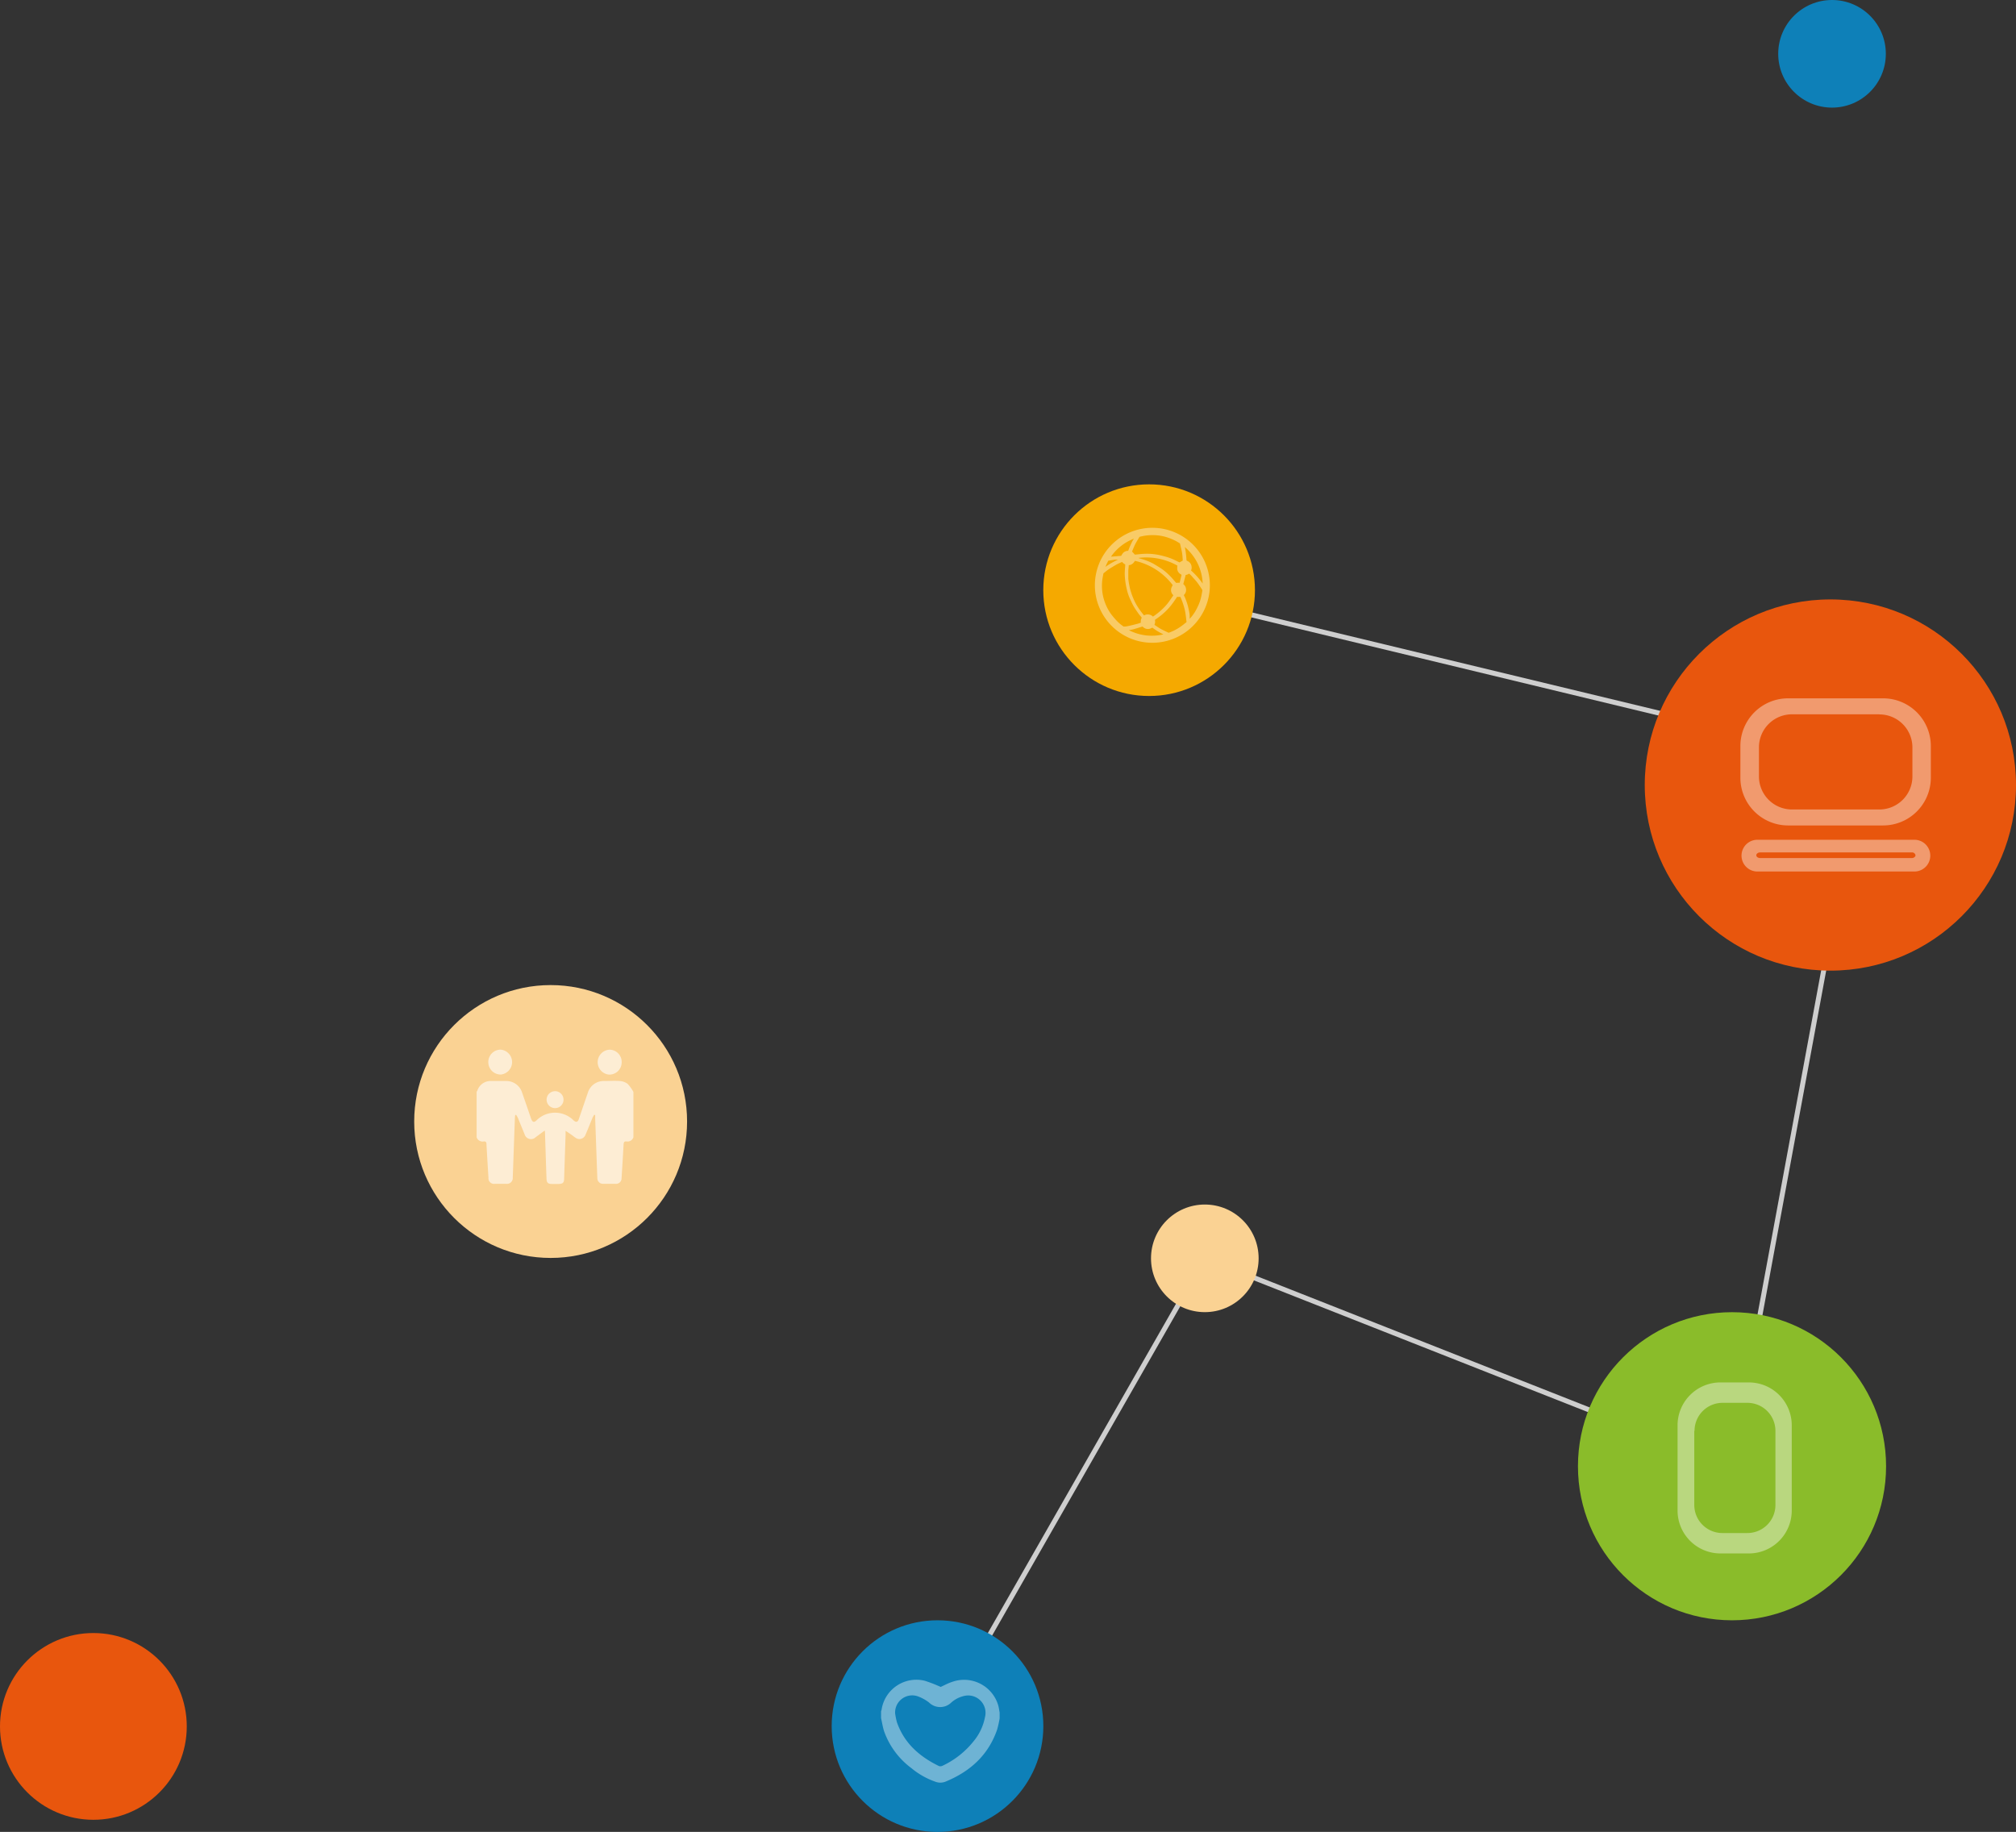
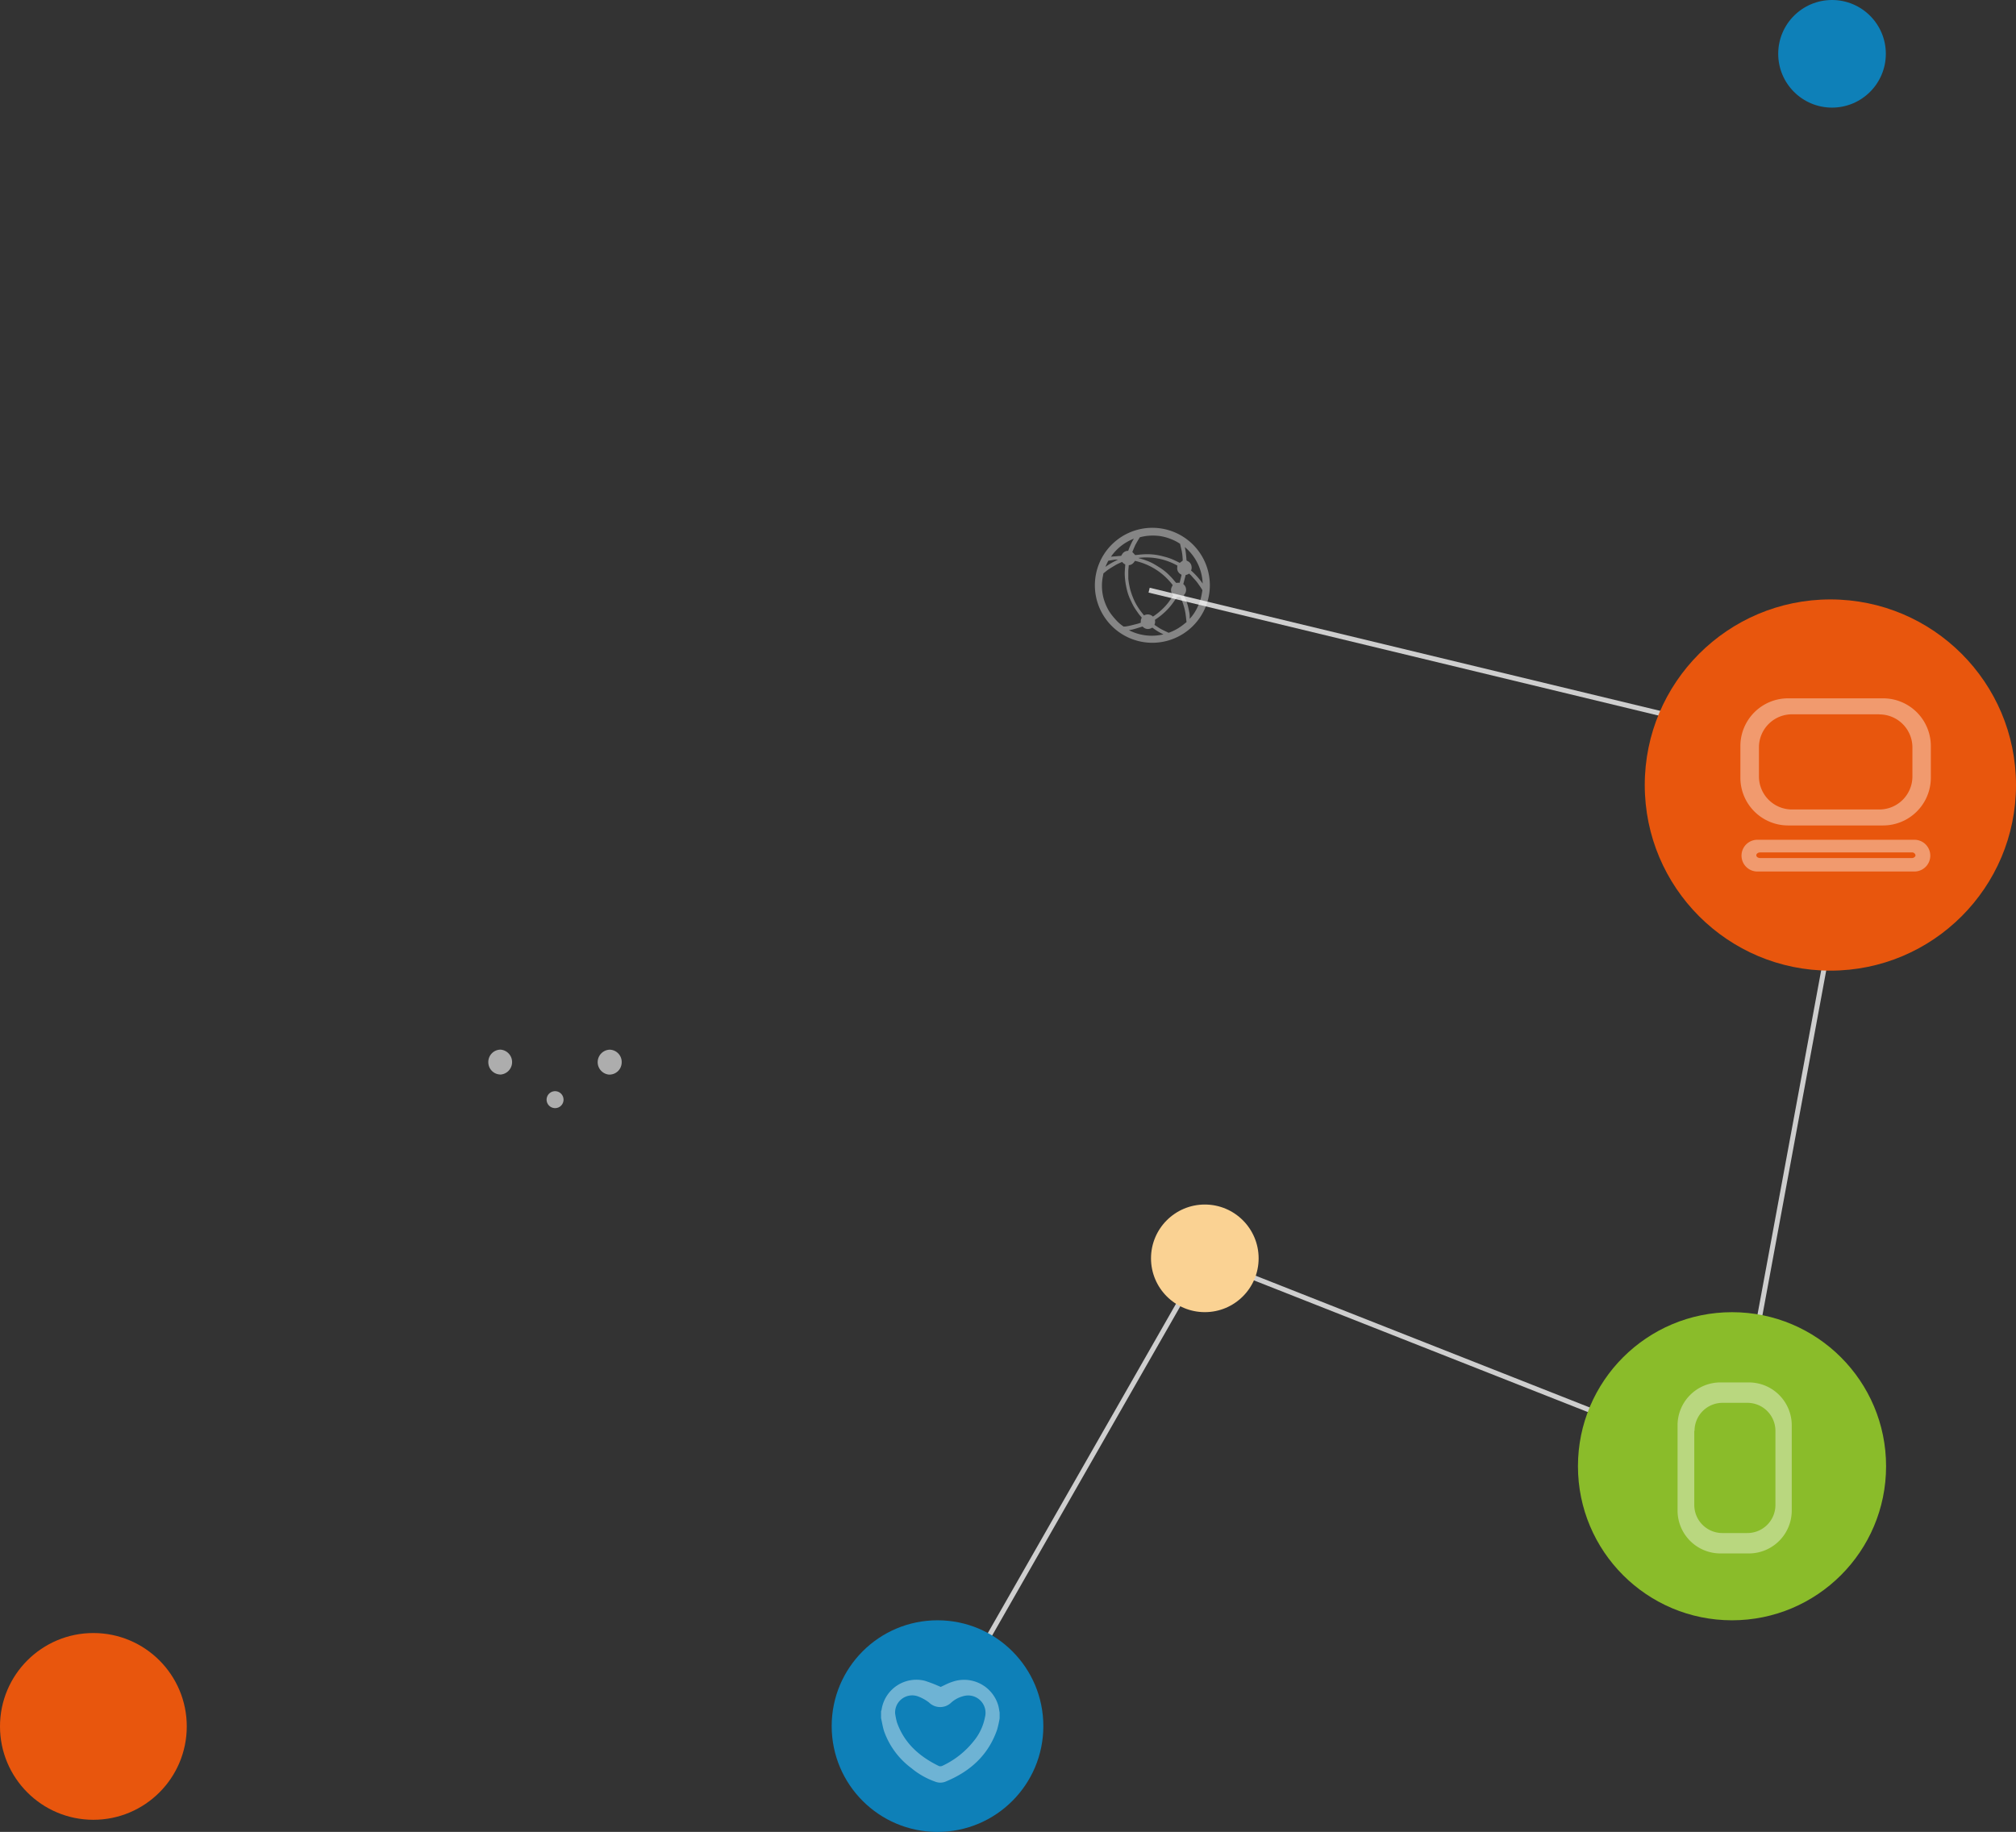
<svg xmlns="http://www.w3.org/2000/svg" viewBox="0 0 405 368.04">
  <rect x="0" y="0" width="405" height="368.04" fill="#333333" stroke="none" />
  <defs>
    <style>.cls-1{fill:none;stroke:#cecece;stroke-miterlimit:10;}.cls-2{fill:#fad293;}.cls-3{fill:#0e80b8;}.cls-4{fill:#f5a900;}.cls-5{fill:#e8560d;}.cls-6{fill:#8abc2a;}.cls-7,.cls-9{opacity:0.4;}.cls-8,.cls-9{fill:#fff;}.cls-10{opacity:0.6;}</style>
  </defs>
  <g id="レイヤー_2" data-name="レイヤー 2">
    <g id="レイヤー_1-2" data-name="レイヤー 1">
      <polyline class="cls-1" points="230.85 118.57 374.11 153.12 347.94 294.58 242.04 252.81 188.34 346.79" />
      <circle class="cls-2" cx="242.04" cy="252.81" r="10.81" />
      <circle class="cls-3" cx="368.04" cy="10.81" r="10.81" />
-       <circle class="cls-2" cx="110.62" cy="225.32" r="27.41" />
-       <circle class="cls-4" cx="230.85" cy="118.57" r="21.26" />
      <circle class="cls-3" cx="188.34" cy="346.79" r="21.26" />
      <circle class="cls-5" cx="367.71" cy="157.72" r="37.29" />
      <circle class="cls-5" cx="18.76" cy="346.85" r="18.76" />
      <circle class="cls-6" cx="347.95" cy="294.58" r="30.95" />
      <g class="cls-7">
        <path class="cls-8" d="M377.55,143.53a6.64,6.64,0,0,1,6.64,6.63V156a6.64,6.64,0,0,1-6.64,6.63H360a6.64,6.64,0,0,1-6.64-6.63v-5.86a6.64,6.64,0,0,1,6.64-6.63h17.57m.75-3.21H359.23a9.59,9.59,0,0,0-9.6,9.59v6.36a9.59,9.59,0,0,0,9.6,9.59H378.3a9.59,9.59,0,0,0,9.59-9.59v-6.36a9.59,9.59,0,0,0-9.59-9.59Z" />
        <path class="cls-8" d="M384.06,171.26a.69.69,0,0,1,.75.57c0,.3-.34.56-.75.56H353.59c-.42,0-.76-.26-.76-.56s.34-.57.76-.57h30.47m.71-2.54h-31.9a3.19,3.19,0,0,0,0,6.37h31.9a3.19,3.19,0,0,0,0-6.37Z" />
      </g>
      <path class="cls-9" d="M340.42,287.47a5.63,5.63,0,0,1,5.63-5.63h5a5.63,5.63,0,0,1,5.62,5.63v14.9A5.63,5.63,0,0,1,351,308h-5a5.64,5.64,0,0,1-5.63-5.63v-14.9m-3.36-1.12v17.13a8.62,8.62,0,0,0,8.62,8.62h5.71a8.62,8.62,0,0,0,8.61-8.62V286.35a8.62,8.62,0,0,0-8.61-8.61h-5.71a8.62,8.62,0,0,0-8.62,8.61Z" />
      <g class="cls-7">
-         <path class="cls-8" d="M231.5,129.14a11.55,11.55,0,1,1,11.55-11.34A11.57,11.57,0,0,1,231.5,129.14ZM228,112.68a2.63,2.63,0,0,1-.36.47,1.35,1.35,0,0,1-.8.39.1.1,0,0,0-.09.11c0,.36-.08.72-.08,1.08s0,1,0,1.55a13.94,13.94,0,0,0,.22,1.42,9.11,9.11,0,0,0,.26,1.06c.14.45.29.89.47,1.32a11.38,11.38,0,0,0,.52,1.12,13.29,13.29,0,0,0,1.13,1.74l.56.7a1.48,1.48,0,0,1,1.79.24l0,0a13.24,13.24,0,0,0,1.82-1.44,11.1,11.1,0,0,0,1.23-1.34c.35-.46.66-.95,1-1.42a.1.1,0,0,0,0-.14,1.39,1.39,0,0,1-.34-1.45,5.28,5.28,0,0,1,.26-.54A13.06,13.06,0,0,0,228,112.68Zm-2.58.22-.35.15c-.34.16-.69.31-1,.5s-.92.54-1.36.84-.65.51-1,.77a.26.26,0,0,0-.05.09c-.08.46-.18.92-.23,1.39a9.73,9.73,0,0,0,0,2.09,9.6,9.6,0,0,0,.33,1.68,10.88,10.88,0,0,0,.73,1.81,9,9,0,0,0,1,1.52c.29.36.6.71.92,1.05a8.14,8.14,0,0,0,1.32,1.09.18.18,0,0,0,.09,0c.31,0,.62-.06.92-.12.58-.13,1.17-.28,1.75-.43.24-.06.47-.15.7-.23a1.49,1.49,0,0,1,.15-.93.17.17,0,0,0,0-.12c-.21-.26-.44-.51-.63-.78-.32-.45-.64-.91-.92-1.38s-.51-1-.74-1.48a10.18,10.18,0,0,1-.63-1.78c-.13-.53-.24-1.06-.32-1.6a14.25,14.25,0,0,1-.15-1.73c0-.61.07-1.22.1-1.83,0,0,0-.09-.05-.1A1.63,1.63,0,0,1,225.43,112.9Zm12.18-.27v0a11.38,11.38,0,0,0-.2-1.93c-.11-.49-.23-1-.34-1.46a.18.18,0,0,0-.06-.09l-.61-.37a11.57,11.57,0,0,0-1.48-.67,10.16,10.16,0,0,0-2-.51,11.12,11.12,0,0,0-1.83-.08,10,10,0,0,0-2.1.32.18.18,0,0,0-.09.06c-.22.37-.45.74-.66,1.12a6.43,6.43,0,0,0-.39.79c-.16.36-.3.72-.42,1,.17.19.34.34.47.52a.2.2,0,0,0,.21.09c.56-.05,1.12-.13,1.68-.15a12.07,12.07,0,0,1,3,.22c.52.11,1,.24,1.55.39a13.07,13.07,0,0,1,1.24.45c.48.21.94.45,1.38.66Zm.75,12.2c-.06-.49-.11-1-.18-1.47a10,10,0,0,0-.36-1.6,13.89,13.89,0,0,0-.65-1.77.11.11,0,0,0-.13-.07,4,4,0,0,1-.49,0,.12.12,0,0,0-.13.07c-.08.12-.15.25-.23.36-.31.44-.61.89-.95,1.31a12.48,12.48,0,0,1-1.6,1.65,12.9,12.9,0,0,1-1.52,1.15.15.15,0,0,0-.08.17,1.43,1.43,0,0,1-.08.82.12.12,0,0,0,0,.11c.44.28.86.59,1.32.84s1,.48,1.43.7a.22.22,0,0,0,.16,0,10.14,10.14,0,0,0,1.73-.82,11.63,11.63,0,0,0,1.57-1.14C238.3,125.06,238.39,125,238.36,124.83Zm.68-.53.24-.28a8.56,8.56,0,0,0,.92-1.31,13,13,0,0,0,.64-1.3,8.49,8.49,0,0,0,.43-1.29c.12-.46.19-.93.27-1.4a.36.36,0,0,0,0-.19c-.13-.22-.27-.45-.42-.66-.25-.36-.5-.74-.78-1.08s-.69-.76-1-1.13c-.14-.15-.3-.28-.45-.42a1.43,1.43,0,0,1-.61.26c-.07,0-.08,0-.1.11l-.42,1.62a.14.14,0,0,0,0,.16,1.32,1.32,0,0,1,.51.91,1.38,1.38,0,0,1-.4,1.21.14.14,0,0,0,0,.11c0,.11.1.21.14.31a13.87,13.87,0,0,1,.62,1.74c.12.47.22.94.31,1.41S239,123.89,239,124.3Zm-2.51-10.67a12.8,12.8,0,0,0-7.82-1.54l.12.06c.48.14,1,.28,1.42.45a9.85,9.85,0,0,1,1.62.74c.45.27.9.54,1.34.83a10.92,10.92,0,0,1,1.74,1.44c.43.42.81.88,1.2,1.34.1.12.17.2.35.14a1.87,1.87,0,0,1,.49,0c.12-.49.24-1,.37-1.49,0-.12,0-.15-.1-.2a1.37,1.37,0,0,1-.76-1.19A5.32,5.32,0,0,1,236.53,113.63Zm1.5-3.74h0v0c.06.33.14.66.18,1,.07.53.12,1.07.16,1.61a.19.19,0,0,0,.14.19,1.36,1.36,0,0,1,.87,1.09,1.31,1.31,0,0,1-.1.83,15,15,0,0,1,2.34,2.63A10.07,10.07,0,0,0,238,109.89Zm-4.32,17.56a.85.85,0,0,0-.15-.09,11,11,0,0,1-1.93-1.18.23.23,0,0,0-.3,0,1.41,1.41,0,0,1-1.74-.26.16.16,0,0,0-.2,0c-.56.17-1.11.35-1.67.5-.29.08-.59.13-.92.19A10.06,10.06,0,0,0,233.71,127.45Zm-5.92-19.22a9.9,9.9,0,0,0-4.59,3.61l2.05-.17a3.88,3.88,0,0,1,.3-.48,1.36,1.36,0,0,1,1-.52s.09,0,.1,0c.09-.22.17-.45.26-.67s.32-.72.49-1.07S227.67,108.44,227.79,108.23Zm-3.19,4.21c-.2,0-.41,0-.6,0l-1.29.2a.18.18,0,0,0-.08.07l-.3.6-.25.58A15.09,15.09,0,0,1,224.6,112.44Z" />
+         <path class="cls-8" d="M231.5,129.14a11.55,11.55,0,1,1,11.55-11.34A11.57,11.57,0,0,1,231.5,129.14ZM228,112.68a2.63,2.63,0,0,1-.36.47,1.35,1.35,0,0,1-.8.39.1.1,0,0,0-.09.11c0,.36-.08.72-.08,1.08s0,1,0,1.55a13.94,13.94,0,0,0,.22,1.42,9.11,9.11,0,0,0,.26,1.06c.14.45.29.89.47,1.32a11.38,11.38,0,0,0,.52,1.12,13.29,13.29,0,0,0,1.13,1.74l.56.7a1.48,1.48,0,0,1,1.79.24l0,0a13.24,13.24,0,0,0,1.82-1.44,11.1,11.1,0,0,0,1.23-1.34c.35-.46.66-.95,1-1.42a.1.1,0,0,0,0-.14,1.39,1.39,0,0,1-.34-1.45,5.28,5.28,0,0,1,.26-.54A13.06,13.06,0,0,0,228,112.68Zm-2.58.22-.35.15c-.34.16-.69.31-1,.5s-.92.54-1.36.84-.65.51-1,.77a.26.26,0,0,0-.05.09c-.08.46-.18.92-.23,1.39a9.73,9.73,0,0,0,0,2.09,9.6,9.6,0,0,0,.33,1.68,10.88,10.88,0,0,0,.73,1.81,9,9,0,0,0,1,1.52c.29.36.6.71.92,1.05a8.14,8.14,0,0,0,1.32,1.09.18.18,0,0,0,.09,0c.31,0,.62-.06.92-.12.58-.13,1.17-.28,1.75-.43.24-.06.47-.15.7-.23a1.49,1.49,0,0,1,.15-.93.17.17,0,0,0,0-.12c-.21-.26-.44-.51-.63-.78-.32-.45-.64-.91-.92-1.38s-.51-1-.74-1.48a10.18,10.18,0,0,1-.63-1.78c-.13-.53-.24-1.06-.32-1.6a14.25,14.25,0,0,1-.15-1.73c0-.61.07-1.22.1-1.83,0,0,0-.09-.05-.1A1.63,1.63,0,0,1,225.43,112.9Zm12.18-.27v0a11.38,11.38,0,0,0-.2-1.93c-.11-.49-.23-1-.34-1.46l-.61-.37a11.57,11.57,0,0,0-1.48-.67,10.16,10.16,0,0,0-2-.51,11.12,11.12,0,0,0-1.83-.08,10,10,0,0,0-2.1.32.18.18,0,0,0-.09.06c-.22.37-.45.74-.66,1.12a6.43,6.43,0,0,0-.39.79c-.16.36-.3.72-.42,1,.17.19.34.34.47.52a.2.2,0,0,0,.21.09c.56-.05,1.12-.13,1.68-.15a12.07,12.07,0,0,1,3,.22c.52.11,1,.24,1.55.39a13.07,13.07,0,0,1,1.24.45c.48.21.94.45,1.38.66Zm.75,12.2c-.06-.49-.11-1-.18-1.47a10,10,0,0,0-.36-1.6,13.89,13.89,0,0,0-.65-1.77.11.11,0,0,0-.13-.07,4,4,0,0,1-.49,0,.12.12,0,0,0-.13.07c-.08.12-.15.25-.23.36-.31.44-.61.89-.95,1.31a12.48,12.48,0,0,1-1.6,1.65,12.9,12.9,0,0,1-1.52,1.15.15.15,0,0,0-.08.17,1.43,1.43,0,0,1-.08.82.12.12,0,0,0,0,.11c.44.28.86.59,1.32.84s1,.48,1.43.7a.22.22,0,0,0,.16,0,10.14,10.14,0,0,0,1.73-.82,11.63,11.63,0,0,0,1.57-1.14C238.3,125.06,238.39,125,238.36,124.83Zm.68-.53.24-.28a8.56,8.56,0,0,0,.92-1.31,13,13,0,0,0,.64-1.3,8.49,8.49,0,0,0,.43-1.29c.12-.46.19-.93.27-1.4a.36.36,0,0,0,0-.19c-.13-.22-.27-.45-.42-.66-.25-.36-.5-.74-.78-1.08s-.69-.76-1-1.13c-.14-.15-.3-.28-.45-.42a1.43,1.43,0,0,1-.61.26c-.07,0-.08,0-.1.11l-.42,1.62a.14.14,0,0,0,0,.16,1.32,1.32,0,0,1,.51.91,1.38,1.38,0,0,1-.4,1.21.14.14,0,0,0,0,.11c0,.11.1.21.14.31a13.87,13.87,0,0,1,.62,1.74c.12.47.22.94.31,1.41S239,123.89,239,124.3Zm-2.51-10.67a12.8,12.8,0,0,0-7.82-1.54l.12.06c.48.14,1,.28,1.42.45a9.85,9.85,0,0,1,1.62.74c.45.27.9.54,1.34.83a10.92,10.92,0,0,1,1.74,1.44c.43.42.81.88,1.2,1.34.1.12.17.2.35.14a1.87,1.87,0,0,1,.49,0c.12-.49.24-1,.37-1.49,0-.12,0-.15-.1-.2a1.37,1.37,0,0,1-.76-1.19A5.32,5.32,0,0,1,236.53,113.63Zm1.5-3.74h0v0c.06.33.14.66.18,1,.07.53.12,1.07.16,1.61a.19.19,0,0,0,.14.19,1.36,1.36,0,0,1,.87,1.09,1.31,1.31,0,0,1-.1.83,15,15,0,0,1,2.34,2.63A10.07,10.07,0,0,0,238,109.89Zm-4.32,17.56a.85.85,0,0,0-.15-.09,11,11,0,0,1-1.93-1.18.23.23,0,0,0-.3,0,1.41,1.41,0,0,1-1.74-.26.16.16,0,0,0-.2,0c-.56.17-1.11.35-1.67.5-.29.08-.59.13-.92.19A10.06,10.06,0,0,0,233.71,127.45Zm-5.92-19.22a9.9,9.9,0,0,0-4.59,3.61l2.05-.17a3.88,3.88,0,0,1,.3-.48,1.36,1.36,0,0,1,1-.52s.09,0,.1,0c.09-.22.17-.45.26-.67s.32-.72.49-1.07S227.67,108.44,227.79,108.23Zm-3.19,4.21c-.2,0-.41,0-.6,0l-1.29.2a.18.18,0,0,0-.08.07l-.3.6-.25.58A15.09,15.09,0,0,1,224.6,112.44Z" />
      </g>
      <g class="cls-10">
-         <path class="cls-8" d="M95.75,228.5v-9.1c0-.1.11-.2.15-.3a2.81,2.81,0,0,1,2.79-1.92c1,0,2,0,3.08,0a3.32,3.32,0,0,1,3.1,2.28q.88,2.53,1.75,5.08c.35,1,.63,1.12,1.38.34a5.27,5.27,0,0,1,7.11.1c.61.63,1,.5,1.23-.32.59-1.71,1.17-3.43,1.76-5.14a3.32,3.32,0,0,1,3.21-2.34c1.07,0,2.15-.07,3.21,0a3,3,0,0,1,1.58.59,7.56,7.56,0,0,1,1.15,1.61v9.1a1.23,1.23,0,0,1-1.36.85c-.53-.07-.6.22-.62.66-.12,2.24-.26,4.47-.4,6.7a1.11,1.11,0,0,1-1.22,1.15c-.81,0-1.63,0-2.45,0A1.13,1.13,0,0,1,120,236.7c-.15-4-.28-7.92-.43-11.88,0-.27,0-.53,0-.79l-.2-.06c-.11.2-.25.39-.34.6-.47,1.14-.92,2.29-1.41,3.42a1.3,1.3,0,0,1-2,.59c-.3-.19-.56-.42-.85-.62s-.69-.47-1.15-.77c0,.39,0,.59,0,.8-.1,2.91-.19,5.82-.29,8.74,0,.92-.27,1.13-1.19,1.14H110.9c-.82,0-1.08-.24-1.11-1.08-.11-2.91-.19-5.83-.29-8.74,0-.24,0-.48-.06-.92l-1.81,1.33a1.34,1.34,0,0,1-2.25-.6c-.46-1.1-.9-2.2-1.35-3.29a4.36,4.36,0,0,0-.35-.59l-.18.05a5.42,5.42,0,0,0-.06.58c-.15,4-.28,8-.43,12a1.16,1.16,0,0,1-1.29,1.23H99.41a1.12,1.12,0,0,1-1.28-1.22c-.14-2.23-.28-4.47-.4-6.7,0-.39-.1-.65-.55-.59A1.27,1.27,0,0,1,95.75,228.5Z" />
        <path class="cls-8" d="M98.1,213.4a2.48,2.48,0,0,1,2.44-2.52,2.51,2.51,0,0,1,.09,5A2.47,2.47,0,0,1,98.1,213.4Z" />
        <path class="cls-8" d="M124.89,213.49a2.46,2.46,0,0,1-2.61,2.4,2.51,2.51,0,0,1,.2-5A2.47,2.47,0,0,1,124.89,213.49Z" />
        <path class="cls-8" d="M111.51,222.63a1.7,1.7,0,1,1,1.7-1.68A1.69,1.69,0,0,1,111.51,222.63Z" />
      </g>
      <g class="cls-7">
        <path class="cls-8" d="M177,345.19v-1.37c0-.1.08-.2.1-.3a7.07,7.07,0,0,1,8.65-5.85,29,29,0,0,1,3.23,1.25c.7-.32,1.46-.74,2.26-1a7.14,7.14,0,0,1,9.31,4.75c.12.45.18.92.27,1.39v1.16a20.6,20.6,0,0,1-.5,2.26c-1.77,5.15-5.43,8.43-10.36,10.46a2.8,2.8,0,0,1-2.11,0,15.55,15.55,0,0,1-4.75-2.7,15.79,15.79,0,0,1-5.49-7.41C177.34,347,177.2,346.07,177,345.19Zm2.82-1a13.8,13.8,0,0,0,.36,1.81c1.47,4.23,4.56,6.93,8.48,8.83a1,1,0,0,0,.74-.1,17.37,17.37,0,0,0,6.14-4.84,10.72,10.72,0,0,0,2.33-4.87,3.49,3.49,0,0,0-4-4.33,5.88,5.88,0,0,0-2.75,1.35,3.19,3.19,0,0,1-4.49,0,8.59,8.59,0,0,0-2.32-1.26A3.44,3.44,0,0,0,179.82,344.15Z" />
      </g>
    </g>
  </g>
</svg>